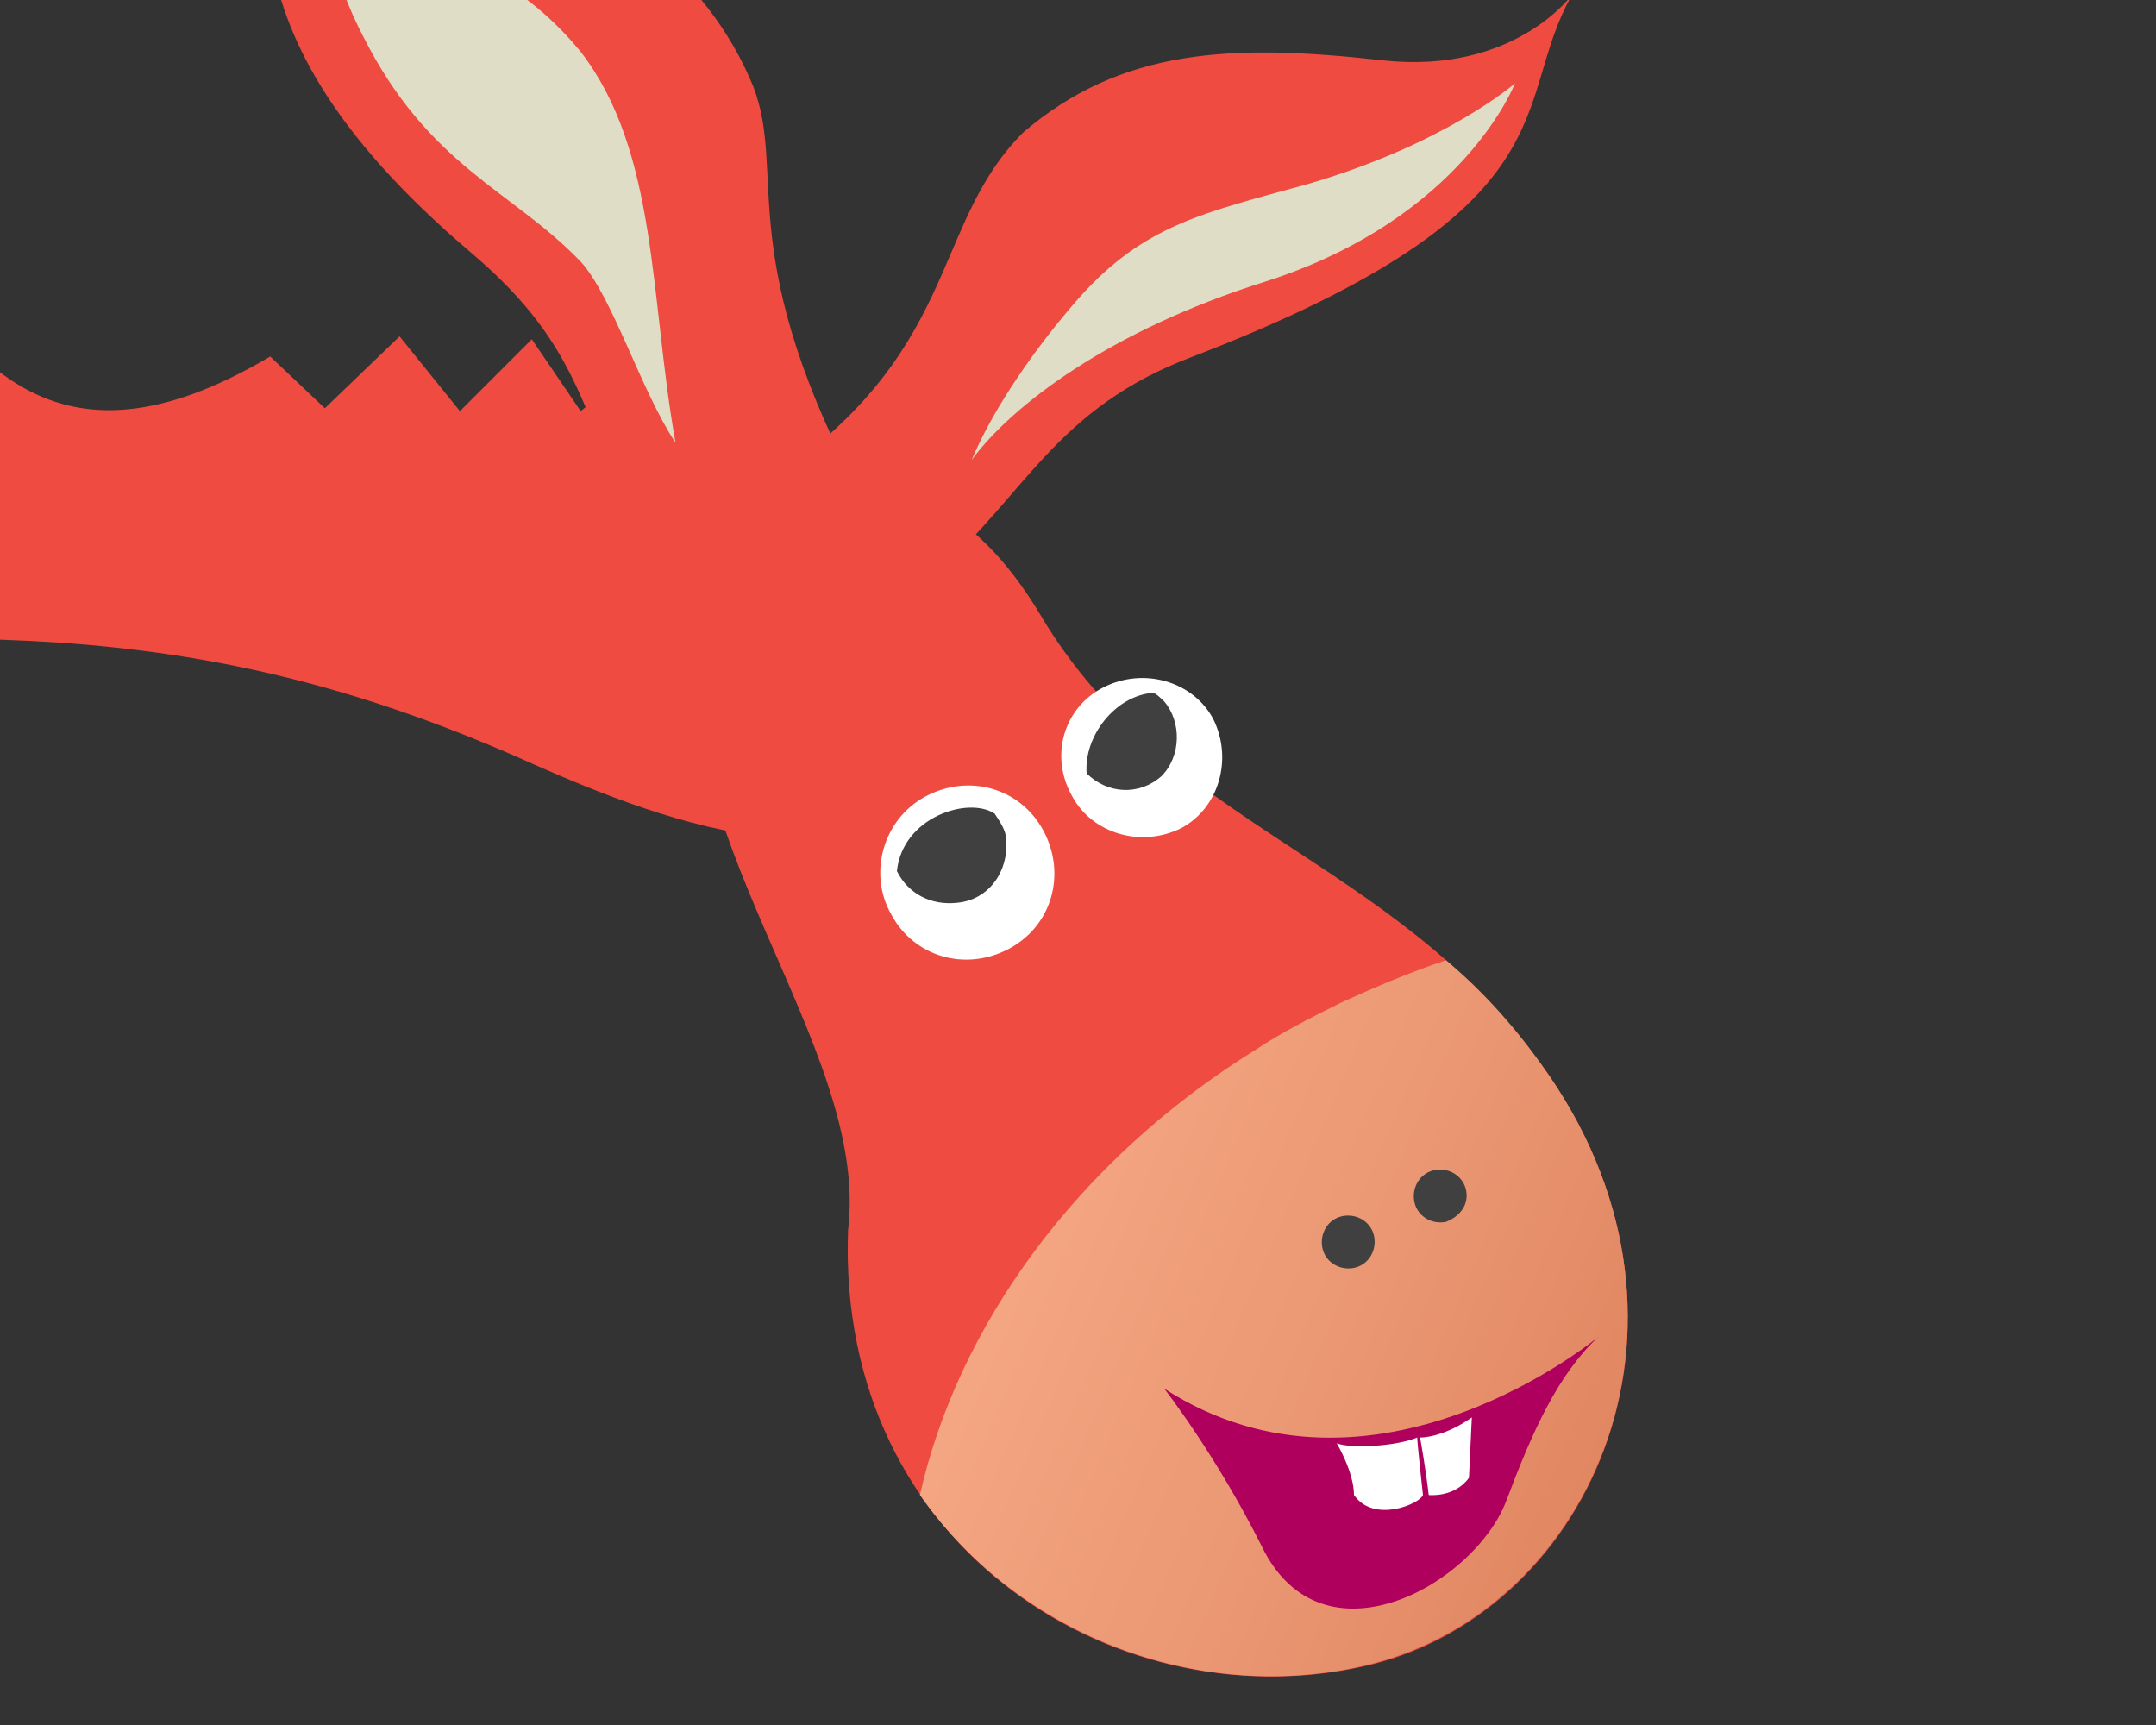
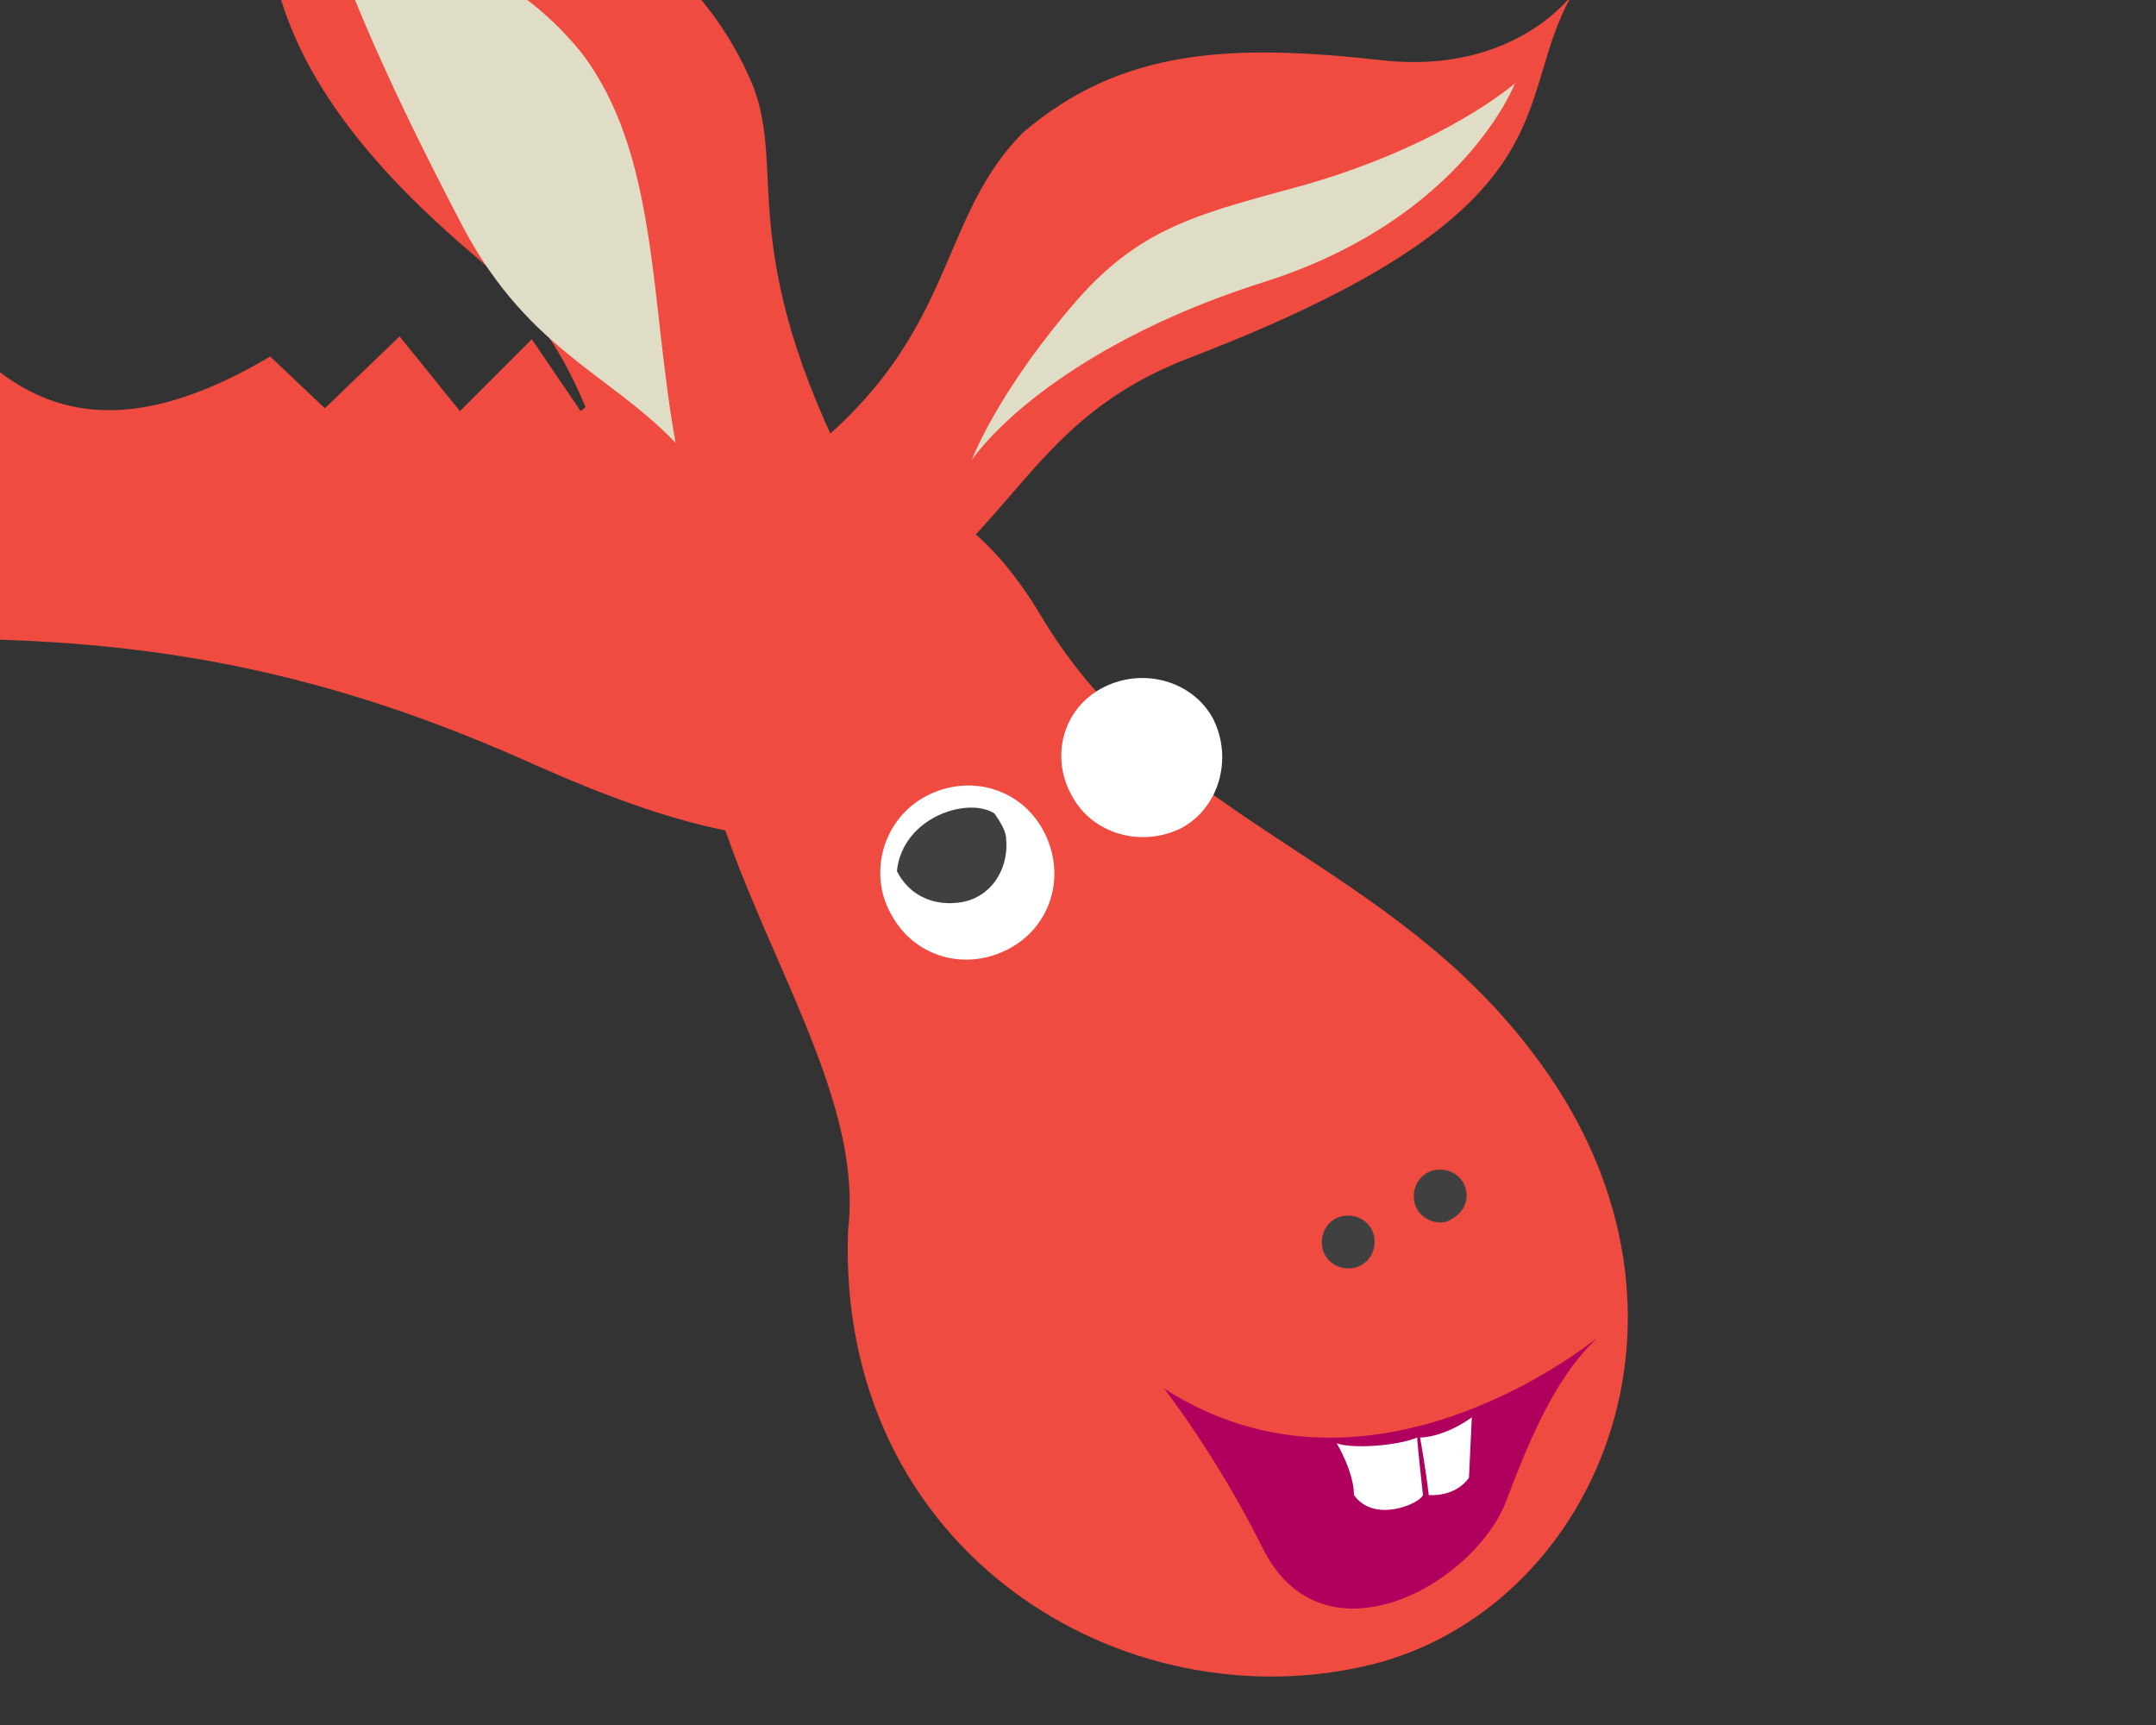
<svg xmlns="http://www.w3.org/2000/svg" xmlns:xlink="http://www.w3.org/1999/xlink" version="1.1" id="Réteg_1" x="0px" y="0px" viewBox="0 0 75 60" style="enable-background:new 0 0 75 60;" xml:space="preserve">
  <rect x="0" y="0" width="75" height="60" fill="#333333" stroke="none" />
  <style type="text/css">
	.st0{fill-rule:evenodd;clip-rule:evenodd;fill:#EF4B41;}
	.st1{clip-path:url(#SVGID_2_);fill:url(#SVGID_3_);}
	.st2{fill-rule:evenodd;clip-rule:evenodd;fill:#DB453C;}
	.st3{fill-rule:evenodd;clip-rule:evenodd;fill:#E0DDC6;}
	.st4{fill-rule:evenodd;clip-rule:evenodd;fill:#FFFFFF;}
	.st5{fill-rule:evenodd;clip-rule:evenodd;fill:#404041;}
	.st6{fill-rule:evenodd;clip-rule:evenodd;fill:#B0005D;}
	.st7{clip-path:url(#SVGID_5_);fill:url(#SVGID_6_);}
	
		.st8{fill-rule:evenodd;clip-rule:evenodd;fill:none;stroke:#404041;stroke-width:0.567;stroke-linecap:round;stroke-linejoin:round;stroke-miterlimit:10;}
</style>
  <g>
    <path class="st0" d="M29.5,42.8C29.1,54,39.1,60,47.7,57.9C55.4,56,60,45.8,53.6,37c-5.2-7.2-13-8.2-17.4-15.6   C31.3,13.2,25,18.5,24.4,21C22.7,28.7,30.3,36.3,29.5,42.8" />
  </g>
  <g>
    <defs>
      <path id="SVGID_1_" d="M50.3,33.4c1.2,1,2.3,2.2,3.3,3.6c6.4,8.8,1.8,19-6,20.9C41.9,59.3,35.5,57,32,52    c1.3-5.8,5.4-11.6,11.7-15.5c0.9-0.6,1.9-1.1,2.9-1.6C47.9,34.3,49.1,33.8,50.3,33.4" />
    </defs>
    <clipPath id="SVGID_2_">
      <use xlink:href="#SVGID_1_" style="overflow:visible;" />
    </clipPath>
    <linearGradient id="SVGID_3_" gradientUnits="userSpaceOnUse" x1="-397.971" y1="456.403" x2="-397.645" y2="456.403" gradientTransform="matrix(77.502 33.808 -33.937 77.797 46363.934 -22009.981)">
      <stop offset="0" style="stop-color:#F8AB87" />
      <stop offset="0.59" style="stop-color:#EA9672" />
      <stop offset="1" style="stop-color:#DF845E" />
    </linearGradient>
-     <polygon class="st1" points="22.1,57.4 54.7,71.6 69.1,38.6 36.5,24.4  " />
  </g>
  <g>
    <path class="st0" d="M9.4,12.4c-15.2,9-12.1-17.7-28-13c-15.5,4.6-9.2,24.7,3.9,23.5c13.9-1.2,22.2-1.3,33.3,3.7   c4.3,1.9,12.6,5.2,15-1.1c3.4-8.9-6.3-10.5-6.3-10.5c-0.4-0.5-1.1-1.8-1.1-1.8L24,14.6l-1.2-2.4l-2.6,2.1l-1.7-2.5   C18,12.3,16,14.3,16,14.3l-2.1-2.6l-2.6,2.5L9.4,12.4" />
    <path class="st0" d="M30.2,17.7c-4.8-8.8-2.8-11.6-4-14.7c-1.6-3.9-5.3-6.8-10-7.7c-3.8-0.7-6.9-4.3-6.9-4.3   C10-4.7,6.5,0.4,16.4,8.8c4,3.4,3.8,5.7,6.2,10.7C25.8,25.9,32,22,30.2,17.7" />
-     <path class="st3" d="M10.9-4.4c2.8,3,6.1,2.3,9.3,6.2c2.7,3.5,2.4,8.6,3.3,13.6c-1.2-1.8-2.2-5.1-3.3-6.3c-2.4-2.5-5.3-3.3-7.6-7.9   C11.3-1.3,10.9-4.4,10.9-4.4" />
+     <path class="st3" d="M10.9-4.4c2.8,3,6.1,2.3,9.3,6.2c2.7,3.5,2.4,8.6,3.3,13.6c-2.4-2.5-5.3-3.3-7.6-7.9   C11.3-1.3,10.9-4.4,10.9-4.4" />
    <path class="st0" d="M26.5,16.9c7-4.6,5.8-9,9.1-12.3c3.4-2.9,7.2-3.1,12.5-2.5c4.6,0.5,6.6-2.3,6.6-2.3C52.5,3.6,55,7.2,41.5,12.4   c-4.8,1.8-5.8,4.8-9,7.6C27.7,26.3,23.7,19.5,26.5,16.9" />
    <path class="st3" d="M33.8,16c1.4-1.9,4.8-4.5,10.2-6.2c6.9-2.2,8.7-6.9,8.7-6.9S50.3,5,45.5,6.4c-3.6,1-5.7,1.4-8,4   C36.1,12,34.6,14.1,33.8,16" />
    <path class="st4" d="M32.2,27.7c1.5-0.8,3.3-0.3,4.1,1.2c0.8,1.5,0.3,3.3-1.2,4.1c-1.5,0.8-3.3,0.3-4.1-1.2   C30.2,30.4,30.7,28.5,32.2,27.7" />
    <path class="st4" d="M38.4,23.9c1.4-0.7,3.1-0.2,3.8,1.1c0.7,1.4,0.2,3.1-1.1,3.8c-1.4,0.7-3.1,0.2-3.8-1.1   C36.5,26.3,37,24.6,38.4,23.9" />
    <path class="st5" d="M46.7,42.3c0.5-0.1,1,0.2,1.1,0.7c0.1,0.5-0.2,1-0.7,1.1c-0.5,0.1-1-0.2-1.1-0.7   C45.9,42.9,46.2,42.4,46.7,42.3" />
    <path class="st5" d="M49.9,40.7c0.5-0.1,1,0.2,1.1,0.7c0.1,0.5-0.2,0.9-0.7,1.1c-0.5,0.1-1-0.2-1.1-0.7   C49.1,41.3,49.4,40.8,49.9,40.7" />
    <path class="st6" d="M55.6,46.5c-1.4,1.3-2.3,3.3-3.2,5.7c-1.1,2.9-6.4,5.9-8.5,1.6c-1.6-3.2-3.4-5.5-3.4-5.5   C47.8,53,55.6,46.5,55.6,46.5" />
    <path class="st4" d="M46.5,50.2c0.5,0.2,2.1,0.1,2.8-0.2c0,0.2,0.2,2,0.2,2c-0.1,0.3-1.7,1-2.4,0C47.1,51.2,46.5,50.2,46.5,50.2" />
    <path class="st4" d="M49.4,50c0,0,0.2,1.1,0.3,2c0,0,0.9,0.1,1.4-0.6l0.1-2.1C50.5,49.8,49.8,50,49.4,50" />
-     <path class="st5" d="M40.5,24.4c-0.1-0.1-0.3-0.3-0.4-0.3c-1.3,0.1-2.4,1.5-2.3,2.8l0,0c0.7,0.7,1.8,0.8,2.6,0.1   C41.1,26.3,41.1,25.1,40.5,24.4" />
    <path class="st5" d="M35,29.2c0-0.3-0.2-0.6-0.4-0.9c-0.9-0.6-3.2,0.1-3.4,2c0.4,0.8,1.2,1.2,2.1,1.1C34.4,31.3,35.1,30.3,35,29.2" />
  </g>
</svg>